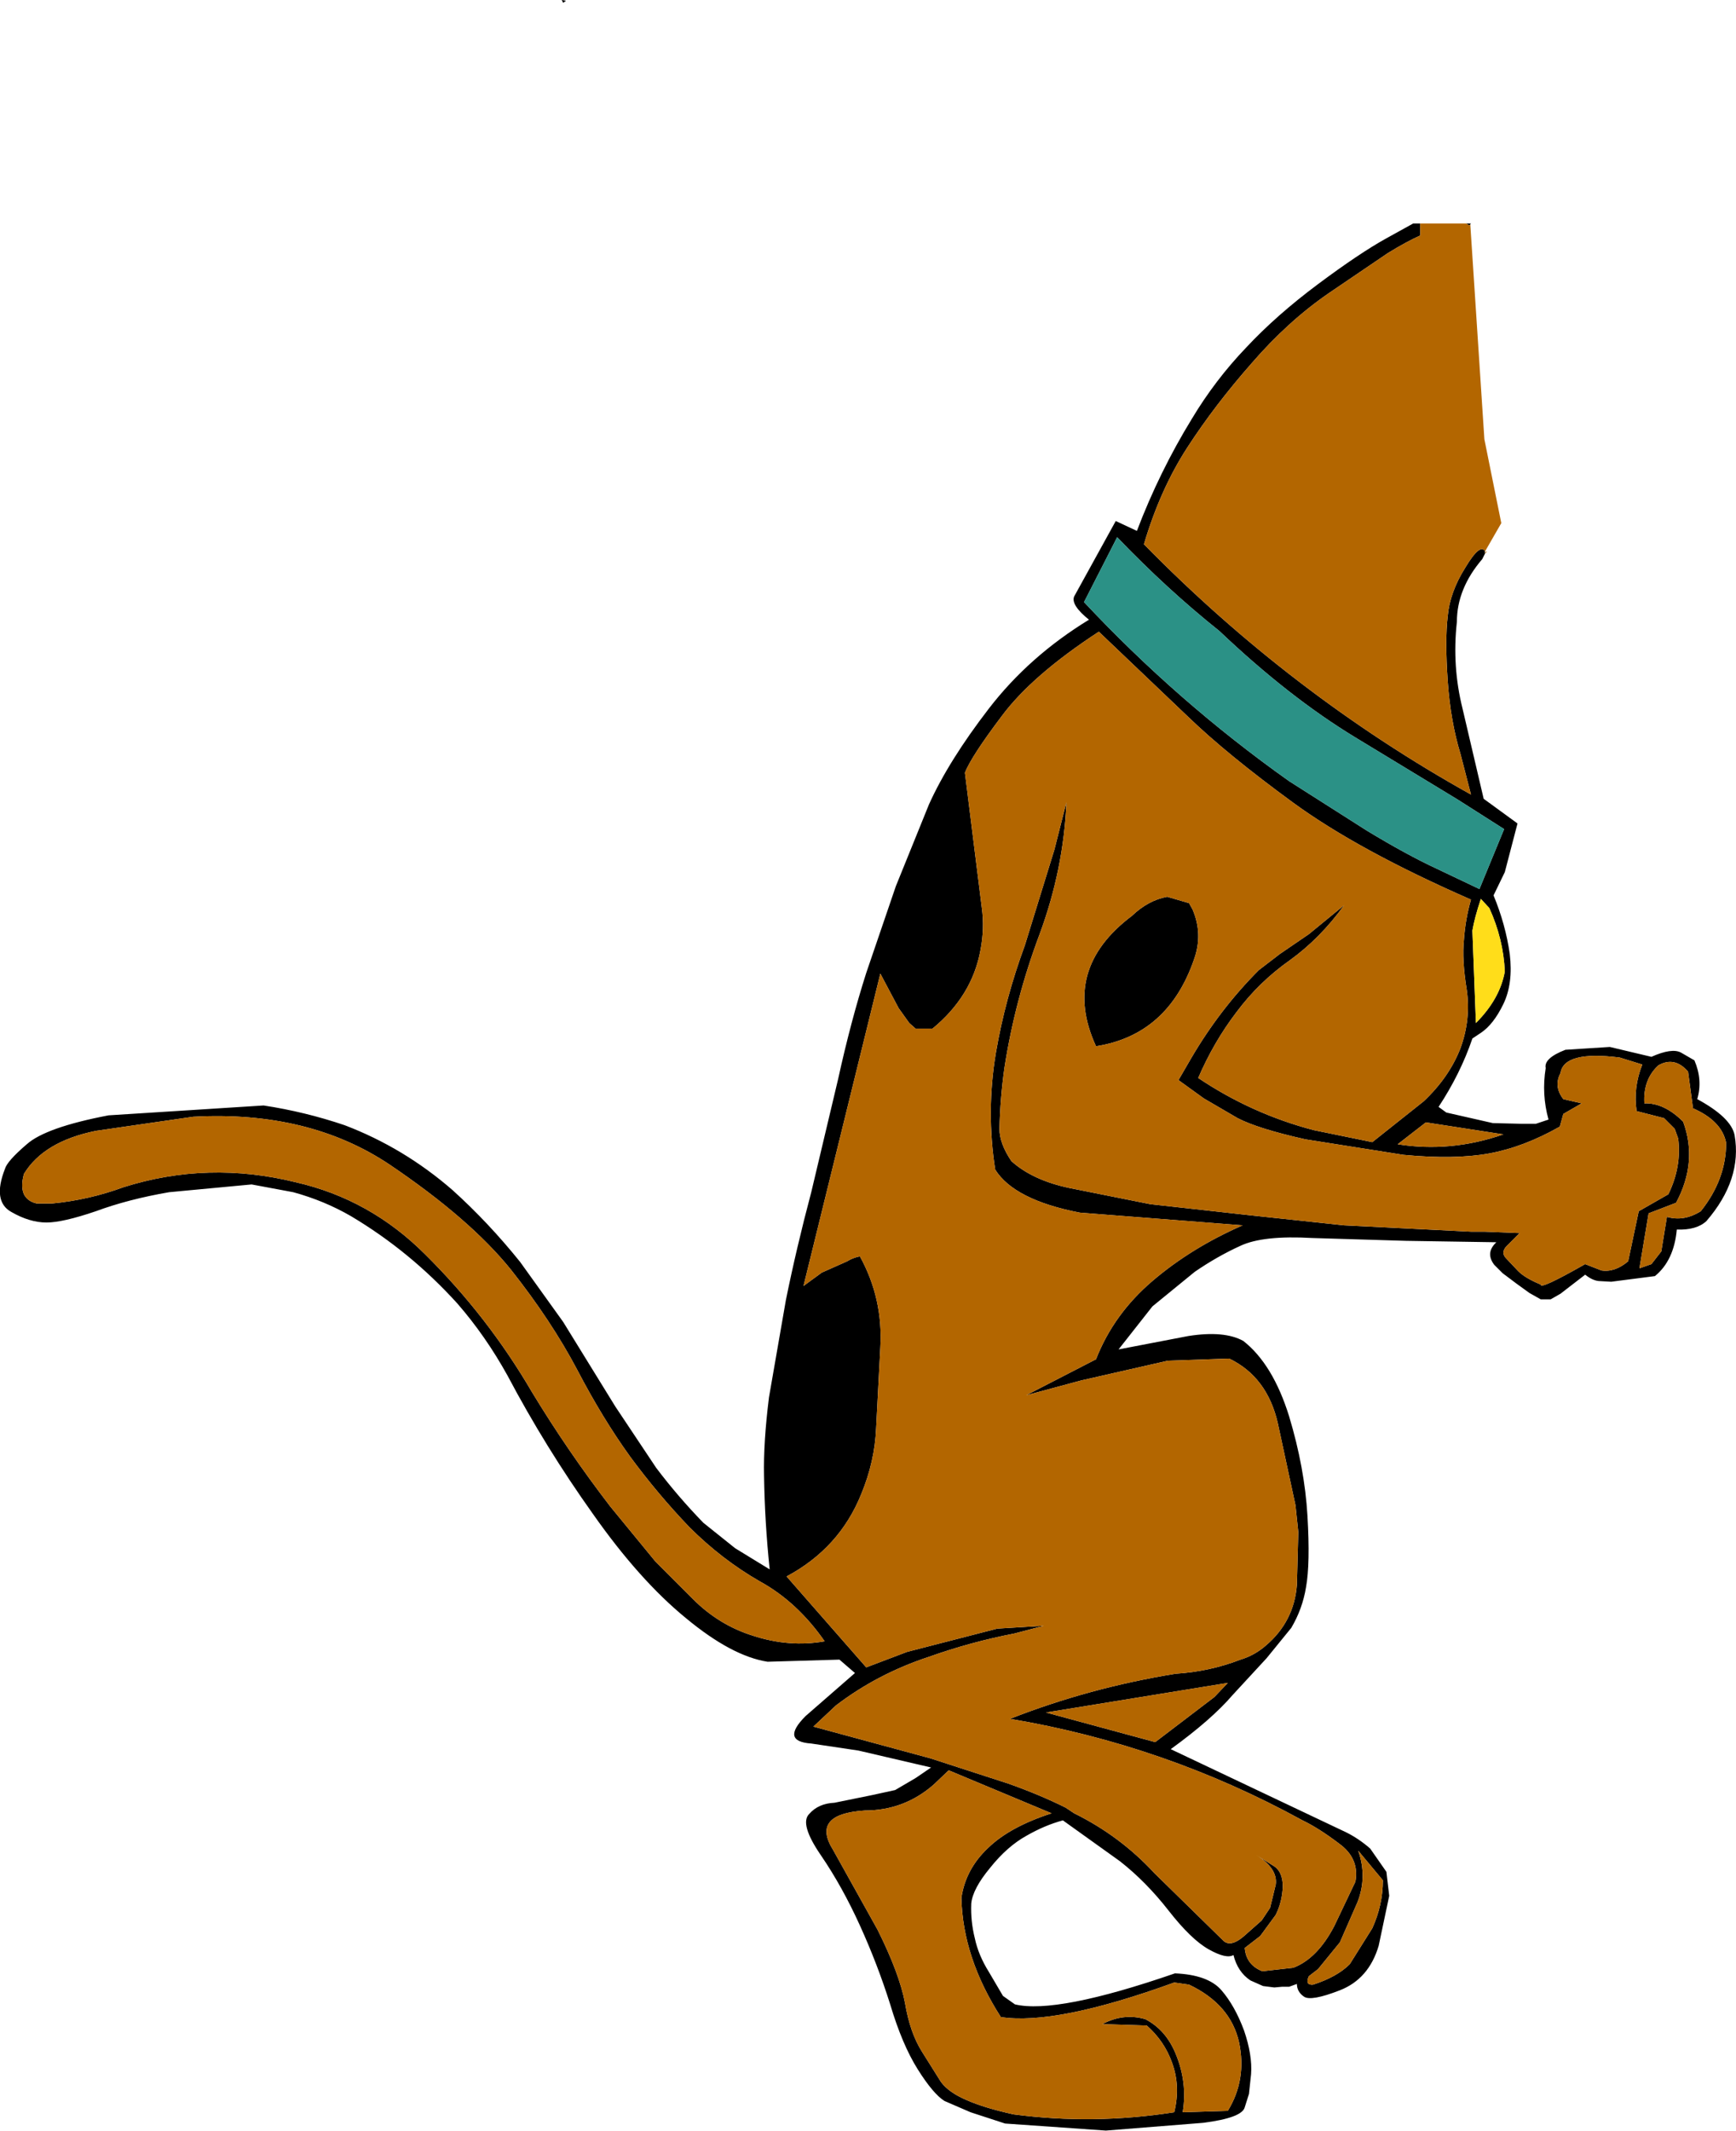
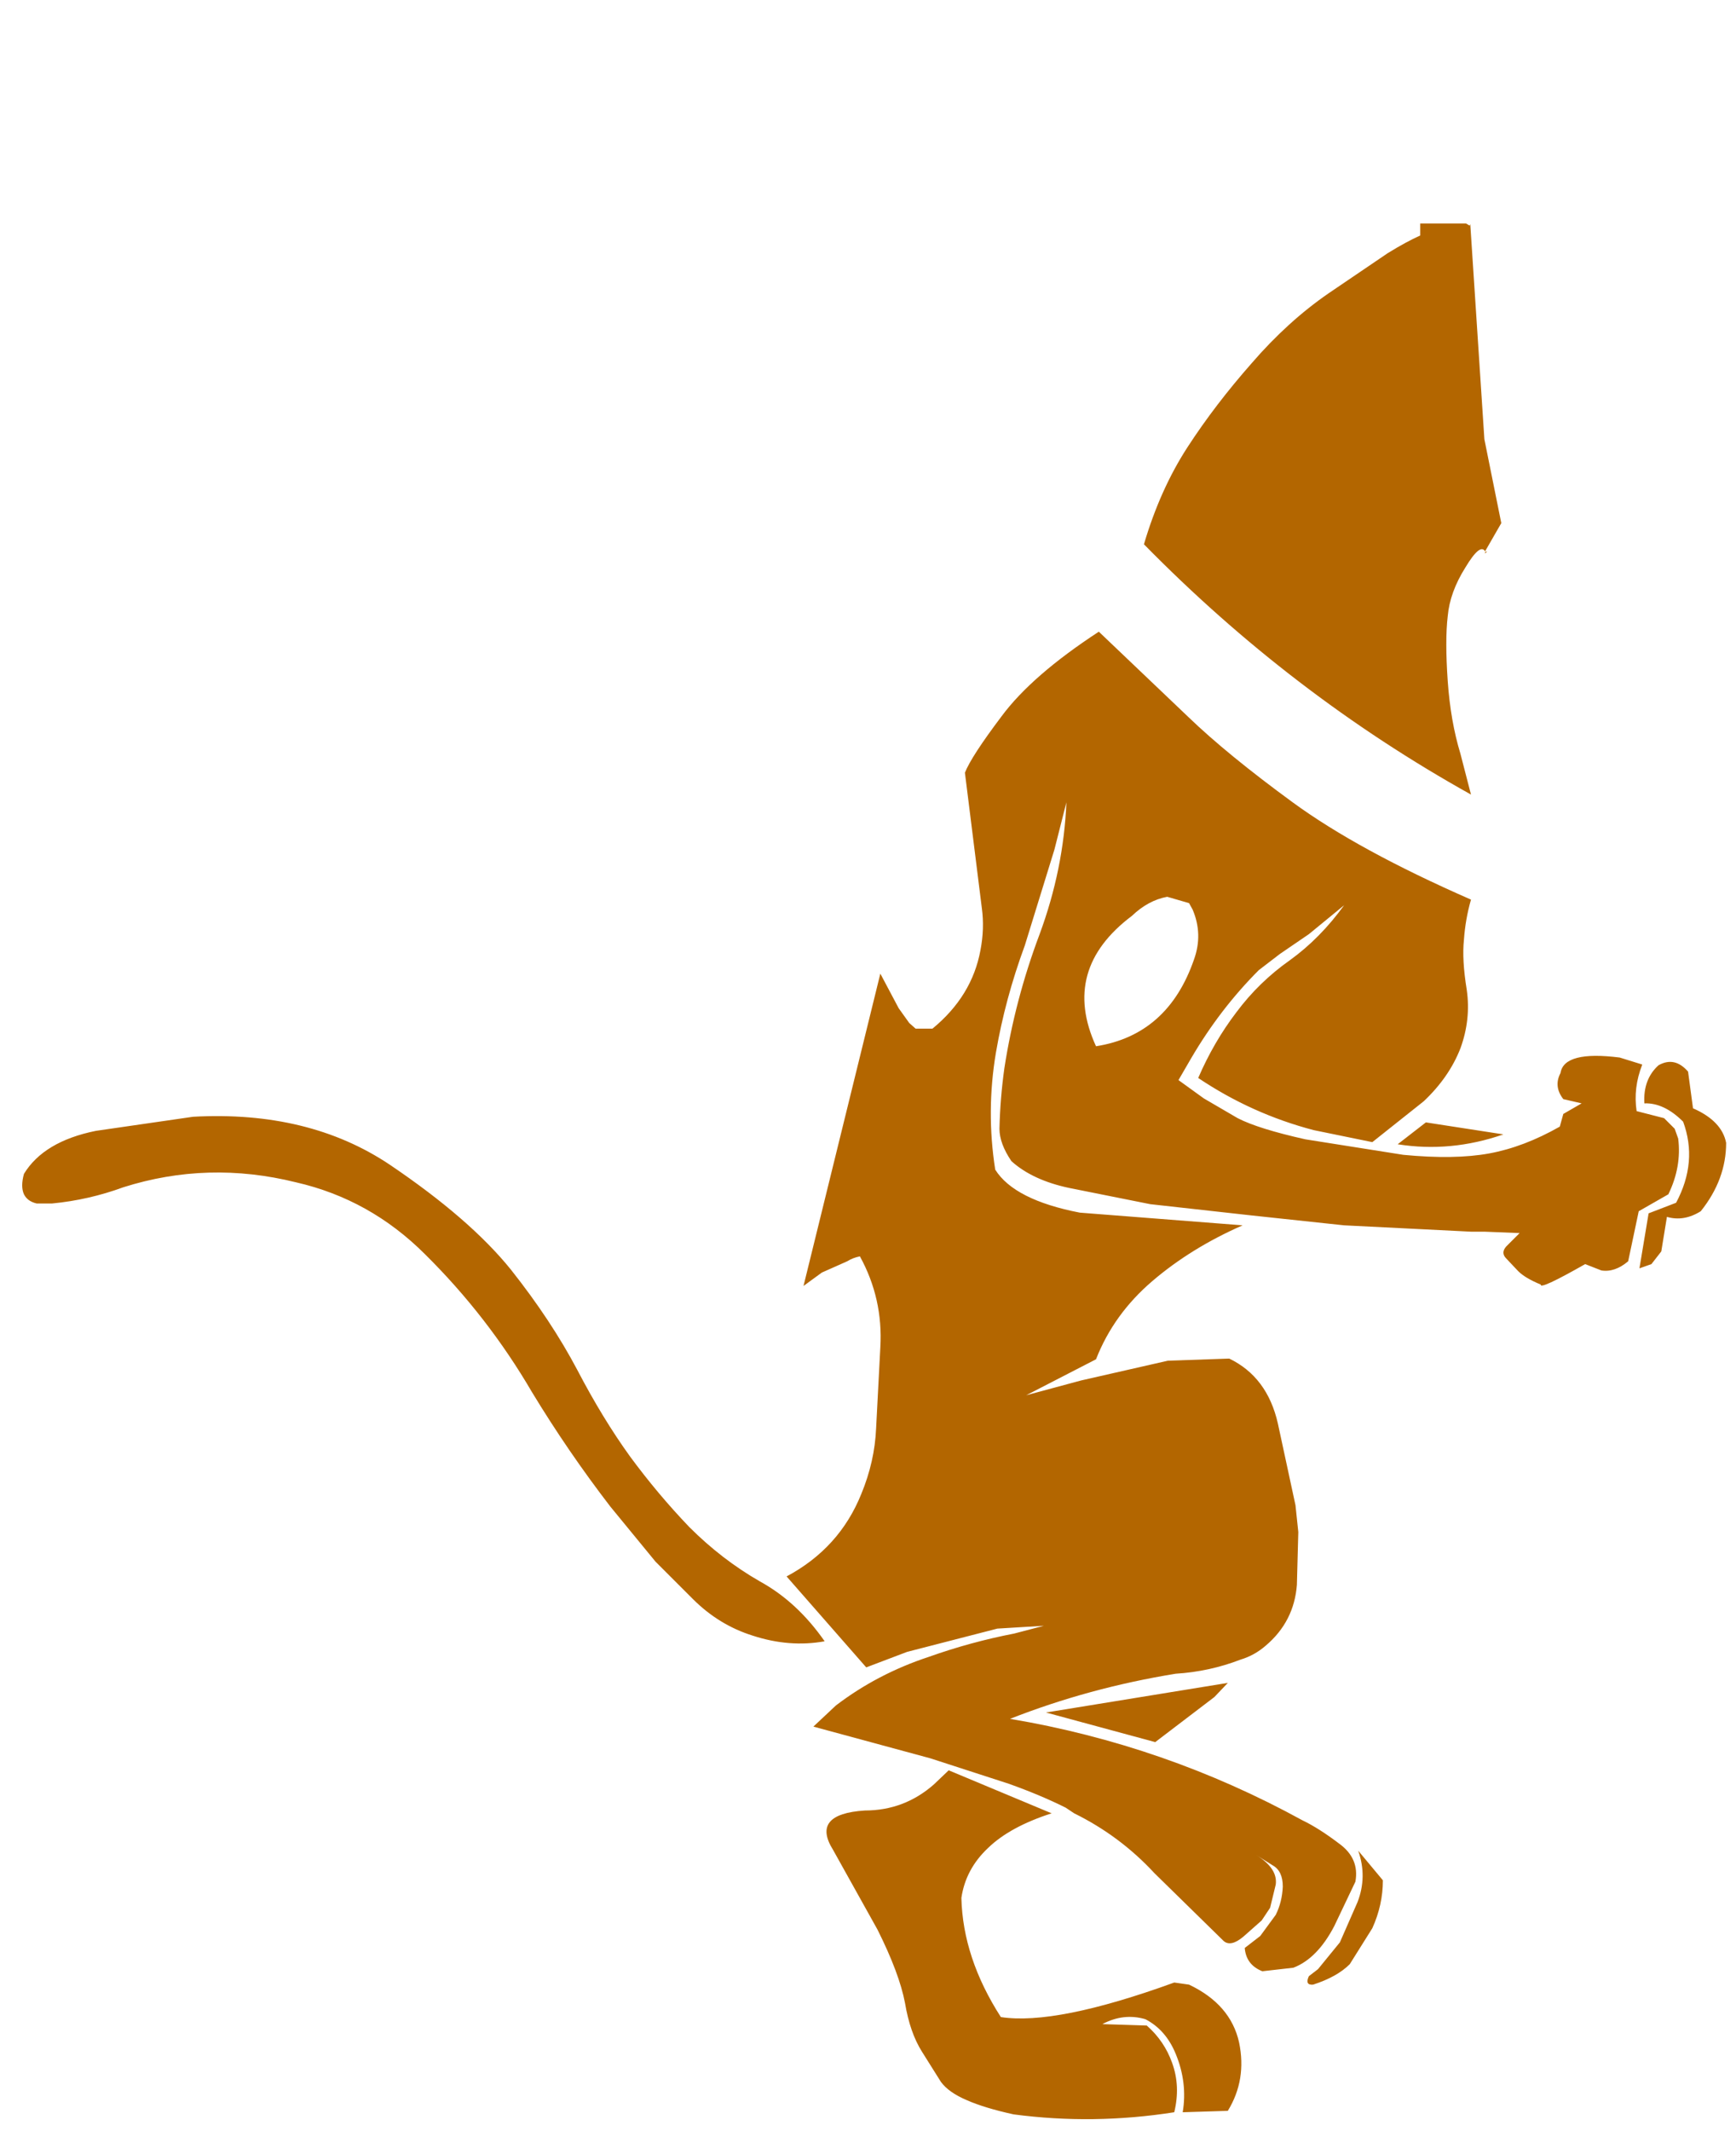
<svg xmlns="http://www.w3.org/2000/svg" height="151.15px" width="123.15px">
  <g transform="matrix(1.0, 0.0, 0.0, 1.0, -170.75, -132.0)">
-     <path d="M210.9 132.05 L210.7 132.2 210.6 132.0 210.9 132.05 M276.1 171.25 L275.9 171.65 Q274.1 173.75 274.1 176.1 273.75 179.25 274.5 182.25 L276.0 188.65 278.4 190.4 277.5 193.85 276.7 195.5 Q277.55 197.55 277.85 199.65 278.1 201.75 277.4 203.2 276.7 204.65 275.8 205.25 L275.2 205.65 Q274.35 208.15 272.8 210.5 L273.35 210.9 276.65 211.65 278.7 211.7 279.7 211.7 280.6 211.4 Q280.1 209.6 280.4 207.75 280.25 207.05 281.8 206.45 L284.95 206.25 287.9 206.95 Q289.35 206.3 290.0 206.65 L290.95 207.2 Q291.55 208.6 291.15 209.95 293.55 211.25 293.8 212.5 294.35 215.65 291.8 218.6 291.1 219.25 289.7 219.2 289.5 221.4 288.15 222.5 L285.05 222.9 284.15 222.85 Q283.7 222.8 283.2 222.4 L281.45 223.75 280.75 224.15 280.05 224.15 279.25 223.7 278.35 223.05 277.35 222.3 276.75 221.7 Q276.1 220.85 276.9 220.1 L270.5 220.0 263.85 219.8 Q260.35 219.6 258.75 220.35 257.1 221.1 255.5 222.2 L252.5 224.65 250.1 227.7 255.05 226.75 Q257.6 226.35 258.95 227.1 261.05 228.75 262.2 232.45 263.3 236.1 263.5 239.5 263.7 242.9 263.4 244.55 263.15 246.1 262.35 247.45 L260.6 249.6 258.2 252.2 Q256.7 253.95 253.8 256.05 L266.25 261.95 Q267.15 262.4 267.95 263.1 L269.1 264.75 269.3 266.45 268.55 270.0 Q267.85 272.35 265.8 273.15 263.75 273.95 263.25 273.6 262.75 273.25 262.75 272.7 L262.2 272.9 261.7 272.9 261.15 272.95 260.35 272.85 259.45 272.45 Q258.55 271.85 258.25 270.65 257.75 270.95 256.5 270.25 255.25 269.55 253.65 267.5 252.05 265.45 250.2 264.0 L246.15 261.1 Q244.85 261.45 243.55 262.2 242.2 262.95 241.0 264.45 239.75 265.95 239.65 267.0 239.6 268.25 239.9 269.45 240.15 270.65 240.9 271.85 L241.9 273.55 242.75 274.15 Q245.7 274.85 254.1 271.95 256.45 272.05 257.4 273.15 258.35 274.25 259.0 276.0 259.6 277.75 259.5 279.1 L259.35 280.5 259.05 281.45 Q258.85 282.2 256.1 282.55 L249.2 283.1 242.05 282.6 239.6 281.8 237.75 281.0 Q236.95 280.5 235.85 278.75 234.75 277.0 233.9 274.15 233.0 271.3 231.75 268.55 230.5 265.8 229.0 263.6 227.45 261.35 228.15 260.65 228.8 259.9 229.95 259.85 L232.65 259.3 234.25 258.95 235.7 258.1 236.8 257.35 231.65 256.15 228.3 255.65 Q226.1 255.5 227.9 253.7 L231.4 250.65 230.3 249.7 225.2 249.85 Q222.65 249.45 219.4 246.75 216.1 244.05 212.8 239.35 209.45 234.65 206.75 229.55 205.2 226.75 203.2 224.45 199.85 220.75 195.65 218.25 193.75 217.15 191.55 216.55 L188.6 216.0 182.75 216.55 Q179.85 217.05 177.55 217.9 175.2 218.7 174.05 218.7 172.85 218.7 171.55 217.95 170.2 217.2 171.1 214.9 171.25 214.35 172.65 213.15 174.0 211.95 178.45 211.1 L189.45 210.4 Q192.4 210.85 195.2 211.8 199.4 213.4 202.85 216.4 205.4 218.7 207.65 221.5 L210.7 225.75 214.4 231.75 217.3 236.1 Q218.85 238.15 220.65 240.0 L222.9 241.8 225.35 243.3 Q225.0 239.95 224.95 236.65 224.9 234.3 225.3 231.1 L226.5 224.2 Q227.25 220.5 228.3 216.55 L230.2 208.55 Q231.1 204.45 232.2 201.0 L234.3 194.85 236.65 189.05 Q238.05 185.95 240.9 182.25 243.75 178.55 248.0 175.95 246.7 174.9 246.95 174.3 L249.9 168.95 251.4 169.65 Q253.0 165.45 255.3 161.7 256.95 158.95 259.15 156.65 261.3 154.35 264.25 152.15 267.2 149.95 269.1 148.9 L271.0 147.85 271.5 147.85 271.5 148.7 Q270.5 149.15 269.2 149.95 L265.0 152.8 Q262.1 154.8 259.55 157.75 256.95 160.7 255.0 163.7 253.05 166.7 251.9 170.6 262.35 181.25 275.1 188.35 L274.35 185.45 Q273.65 183.15 273.45 180.3 273.25 177.4 273.45 175.7 273.6 174.0 274.7 172.25 275.75 170.5 276.1 171.1 L276.05 171.2 276.1 171.15 276.1 171.25 M274.75 147.85 L275.1 147.85 275.05 147.9 275.0 148.0 274.75 147.85 M239.2 186.8 L240.4 196.4 Q240.6 197.85 240.3 199.4 239.7 202.65 236.9 204.95 L235.7 204.95 235.25 204.55 234.5 203.5 233.2 201.05 227.75 223.2 229.05 222.25 230.85 221.45 Q231.25 221.2 231.75 221.1 233.4 224.1 233.2 227.55 L232.9 233.3 Q232.8 235.65 231.85 237.95 230.3 241.8 226.55 243.8 L232.2 250.25 235.1 249.15 241.5 247.5 244.8 247.3 242.7 247.85 Q239.6 248.45 236.65 249.5 233.0 250.7 230.05 252.95 L228.45 254.45 236.75 256.7 242.3 258.5 Q244.55 259.3 246.35 260.2 L246.95 260.6 Q250.2 262.2 252.65 264.85 L257.55 269.65 Q258.05 270.1 258.95 269.35 L260.25 268.2 260.85 267.3 261.25 265.65 Q261.4 264.5 259.85 263.55 L261.05 264.3 Q261.75 264.7 261.75 265.8 261.7 266.9 261.25 267.8 L260.15 269.3 259.05 270.15 Q259.15 271.35 260.3 271.8 L262.5 271.55 Q264.2 270.9 265.4 268.6 L266.9 265.45 Q267.2 263.8 265.75 262.75 264.3 261.65 263.15 261.1 253.4 255.75 242.4 253.9 248.0 251.7 254.15 250.7 256.55 250.55 258.75 249.7 259.75 249.4 260.55 248.7 262.55 247.0 262.75 244.4 L262.85 240.65 262.65 238.75 261.4 232.95 Q260.65 229.65 257.95 228.35 L253.6 228.5 247.45 229.9 243.55 230.95 248.5 228.4 Q249.75 225.2 252.5 222.85 255.25 220.5 258.9 218.9 L247.35 218.0 Q242.7 217.1 241.35 214.95 240.7 210.8 241.4 206.65 242.05 202.85 243.45 199.05 L245.55 192.25 246.4 188.9 Q246.2 193.65 244.5 198.25 242.75 202.9 242.0 207.75 241.7 209.9 241.65 212.05 241.65 213.1 242.5 214.35 244.0 215.7 246.6 216.25 L252.35 217.4 259.55 218.2 266.1 218.9 275.1 219.35 276.05 219.35 278.55 219.45 277.6 220.4 Q277.2 220.85 277.6 221.25 L278.45 222.15 Q278.95 222.65 280.05 223.1 279.95 223.5 283.2 221.65 L284.35 222.1 Q285.3 222.25 286.25 221.45 L287.0 217.9 289.1 216.7 Q290.05 214.75 289.8 212.75 L289.55 212.05 288.8 211.3 286.85 210.8 Q286.6 209.15 287.25 207.5 L287.1 207.45 285.65 207.0 Q281.7 206.5 281.45 208.1 280.95 209.05 281.65 209.95 L282.95 210.25 281.65 211.0 281.4 211.9 Q278.85 213.35 276.4 213.8 273.95 214.25 270.3 213.9 L263.35 212.8 Q260.0 212.05 258.55 211.3 L256.15 209.9 254.35 208.6 255.25 207.05 Q257.3 203.55 260.05 200.8 L261.55 199.65 263.6 198.25 266.1 196.2 Q264.4 198.55 262.25 200.1 260.05 201.65 258.45 203.8 256.85 205.9 255.75 208.45 259.55 211.0 263.95 212.15 L268.1 213.0 271.75 210.1 Q273.55 208.4 274.35 206.35 275.1 204.3 274.8 202.2 274.45 200.05 274.6 198.65 274.7 197.2 275.1 195.8 267.1 192.3 262.45 188.9 257.8 185.5 255.05 182.85 L248.7 176.8 Q243.95 179.9 241.8 182.8 239.65 185.65 239.2 186.8 M255.35 196.5 Q256.1 198.25 255.45 200.05 253.6 205.4 248.5 206.2 246.0 200.75 251.05 196.95 252.2 195.85 253.55 195.6 L255.1 196.05 255.35 196.5 M247.65 174.7 Q254.3 181.8 262.2 187.4 L267.7 190.9 Q270.5 192.6 272.65 193.6 L275.7 195.05 277.45 190.8 274.15 188.7 266.9 184.3 Q262.2 181.45 257.25 176.75 253.55 173.8 250.0 170.1 L247.65 174.7 M276.4 196.4 L275.8 195.75 Q275.35 197.1 275.2 198.0 L275.45 204.55 Q277.15 202.85 277.5 200.9 277.4 198.6 276.4 196.4 M217.25 242.75 L219.9 245.4 Q221.75 247.25 224.15 248.0 226.75 248.85 229.25 248.4 227.3 245.6 224.65 244.15 221.95 242.6 219.65 240.3 217.4 237.95 215.45 235.3 213.5 232.6 211.7 229.15 209.85 225.65 207.0 222.05 204.1 218.45 198.4 214.6 192.65 210.75 184.45 211.2 L177.55 212.2 Q173.85 212.95 172.45 215.25 172.2 216.15 172.45 216.7 172.7 217.2 173.35 217.35 L174.45 217.35 Q177.05 217.1 179.5 216.2 185.5 214.3 191.75 215.85 197.0 217.05 200.9 220.95 205.35 225.35 208.5 230.75 211.05 234.95 214.05 238.85 L217.25 242.75 M255.1 272.75 L254.05 272.6 Q245.65 275.65 241.75 275.05 239.05 270.85 238.95 266.6 239.25 264.55 240.85 263.05 242.4 261.55 245.35 260.6 L238.05 257.55 237.0 258.55 Q234.9 260.4 232.1 260.4 228.25 260.65 229.85 263.2 L233.0 268.85 Q234.55 271.95 234.95 274.05 235.3 276.15 236.15 277.5 L237.5 279.65 Q238.05 280.4 239.35 280.95 240.6 281.5 242.65 281.95 248.3 282.7 254.05 281.8 254.5 279.95 253.9 278.3 253.35 276.75 252.1 275.65 L248.95 275.55 Q250.45 274.75 252.0 275.2 253.45 275.95 254.15 277.65 255.0 279.7 254.65 281.8 L257.85 281.7 Q259.2 279.5 258.65 276.85 258.05 274.15 255.1 272.75 M256.9 252.35 L257.85 251.35 244.95 253.45 252.7 255.55 256.9 252.35 M264.25 271.65 L263.6 272.15 Q263.3 272.8 263.9 272.75 265.6 272.2 266.5 271.3 L268.1 268.75 Q268.85 267.1 268.85 265.35 L267.1 263.25 Q267.75 265.1 267.05 266.9 L265.8 269.75 264.25 271.65 M271.9 211.6 L269.9 213.15 Q273.65 213.75 277.4 212.45 L271.9 211.6 M288.4 207.55 Q287.3 208.55 287.4 210.25 288.8 210.2 290.15 211.55 291.2 214.4 289.65 217.3 L287.7 218.05 287.05 221.95 287.9 221.65 288.6 220.75 289.0 218.3 Q290.2 218.65 291.4 217.9 293.2 215.65 293.2 213.05 292.9 211.5 290.85 210.6 L290.5 208.0 Q289.55 206.9 288.4 207.55" fill="#000000" fill-rule="evenodd" stroke="none" />
-     <path d="M247.65 174.7 L250.0 170.1 Q253.55 173.8 257.25 176.75 262.2 181.45 266.9 184.3 L274.15 188.7 277.45 190.8 275.7 195.05 272.65 193.6 Q270.5 192.6 267.7 190.9 L262.2 187.4 Q254.3 181.8 247.65 174.7" fill="#2b9186" fill-rule="evenodd" stroke="none" />
    <path d="M276.1 171.25 L276.1 171.15 276.25 171.1 276.1 171.25 M276.1 171.1 Q275.75 170.5 274.7 172.25 273.6 174.0 273.45 175.7 273.25 177.4 273.45 180.3 273.65 183.15 274.35 185.45 L275.1 188.35 Q262.35 181.25 251.9 170.6 253.05 166.7 255.0 163.7 256.95 160.7 259.55 157.75 262.1 154.8 265.0 152.8 L269.2 149.95 Q270.5 149.15 271.5 148.7 L271.5 147.85 274.75 147.85 275.0 148.0 275.05 147.9 276.05 163.15 277.25 169.1 276.1 171.1 M239.2 186.8 Q239.65 185.65 241.8 182.8 243.95 179.9 248.7 176.8 L255.05 182.85 Q257.8 185.5 262.45 188.9 267.1 192.3 275.1 195.8 274.7 197.2 274.6 198.65 274.45 200.05 274.8 202.2 275.1 204.3 274.35 206.35 273.55 208.4 271.75 210.1 L268.1 213.0 263.95 212.15 Q259.55 211.0 255.75 208.45 256.85 205.9 258.45 203.8 260.05 201.65 262.25 200.1 264.4 198.55 266.1 196.2 L263.6 198.25 261.55 199.65 260.05 200.8 Q257.3 203.55 255.25 207.05 L254.35 208.6 256.15 209.9 258.55 211.3 Q260.0 212.05 263.35 212.8 L270.3 213.9 Q273.95 214.25 276.4 213.8 278.85 213.35 281.4 211.9 L281.65 211.0 282.95 210.25 281.65 209.95 Q280.95 209.05 281.45 208.1 281.7 206.5 285.65 207.0 L287.1 207.45 287.25 207.5 Q286.6 209.15 286.85 210.8 L288.8 211.3 289.55 212.05 289.8 212.75 Q290.05 214.75 289.1 216.7 L287.0 217.9 286.25 221.45 Q285.3 222.25 284.35 222.1 L283.2 221.65 Q279.95 223.5 280.05 223.1 278.95 222.65 278.45 222.15 L277.6 221.25 Q277.2 220.85 277.6 220.4 L278.55 219.45 276.05 219.35 275.1 219.35 266.1 218.9 259.55 218.2 252.35 217.4 246.6 216.25 Q244.0 215.7 242.5 214.35 241.65 213.1 241.65 212.05 241.7 209.9 242.0 207.75 242.75 202.9 244.5 198.25 246.2 193.65 246.4 188.9 L245.55 192.25 243.45 199.05 Q242.05 202.85 241.4 206.65 240.7 210.8 241.35 214.95 242.7 217.1 247.35 218.0 L258.9 218.9 Q255.25 220.5 252.5 222.85 249.75 225.2 248.5 228.4 L243.55 230.95 247.45 229.9 253.6 228.5 257.95 228.35 Q260.65 229.65 261.4 232.95 L262.65 238.75 262.85 240.65 262.75 244.4 Q262.55 247.0 260.55 248.7 259.75 249.4 258.75 249.7 256.55 250.55 254.15 250.7 248.0 251.7 242.4 253.9 253.4 255.75 263.15 261.1 264.3 261.65 265.75 262.75 267.2 263.8 266.9 265.45 L265.4 268.6 Q264.2 270.9 262.5 271.55 L260.3 271.8 Q259.15 271.35 259.05 270.15 L260.15 269.3 261.25 267.8 Q261.7 266.9 261.75 265.8 261.75 264.7 261.05 264.3 L259.85 263.55 Q261.4 264.5 261.25 265.65 L260.85 267.3 260.25 268.2 258.95 269.35 Q258.05 270.1 257.55 269.65 L252.65 264.85 Q250.2 262.2 246.95 260.6 L246.35 260.2 Q244.55 259.3 242.3 258.5 L236.75 256.7 228.45 254.45 230.05 252.95 Q233.0 250.7 236.65 249.5 239.6 248.45 242.7 247.85 L244.8 247.3 241.5 247.5 235.1 249.15 232.2 250.25 226.55 243.8 Q230.3 241.8 231.85 237.95 232.8 235.65 232.9 233.3 L233.2 227.55 Q233.4 224.1 231.75 221.1 231.25 221.2 230.85 221.45 L229.05 222.25 227.75 223.2 233.2 201.05 234.5 203.5 235.25 204.55 235.7 204.95 236.9 204.95 Q239.7 202.65 240.3 199.4 240.6 197.85 240.4 196.4 L239.2 186.8 M255.35 196.5 L255.1 196.05 253.55 195.6 Q252.2 195.85 251.05 196.95 246.0 200.75 248.5 206.2 253.6 205.4 255.45 200.05 256.1 198.25 255.35 196.5 M288.4 207.55 Q289.55 206.9 290.5 208.0 L290.85 210.6 Q292.9 211.5 293.2 213.05 293.2 215.65 291.4 217.9 290.2 218.65 289.0 218.3 L288.6 220.75 287.9 221.65 287.05 221.95 287.7 218.05 289.65 217.3 Q291.2 214.4 290.15 211.55 288.8 210.2 287.4 210.25 287.3 208.55 288.4 207.55 M271.9 211.6 L277.4 212.45 Q273.65 213.75 269.9 213.15 L271.9 211.6 M264.25 271.65 L265.8 269.75 267.05 266.9 Q267.75 265.1 267.1 263.25 L268.85 265.35 Q268.85 267.1 268.1 268.75 L266.5 271.3 Q265.6 272.2 263.9 272.75 263.3 272.8 263.6 272.15 L264.25 271.65 M256.9 252.35 L252.7 255.55 244.95 253.45 257.85 251.35 256.9 252.35 M255.1 272.75 Q258.05 274.15 258.65 276.85 259.2 279.5 257.85 281.7 L254.65 281.8 Q255.0 279.7 254.15 277.65 253.45 275.95 252.0 275.2 250.45 274.75 248.95 275.55 L252.1 275.65 Q253.35 276.75 253.9 278.3 254.5 279.95 254.05 281.8 248.3 282.7 242.65 281.95 240.6 281.5 239.35 280.95 238.05 280.4 237.5 279.65 L236.15 277.5 Q235.3 276.15 234.95 274.05 234.55 271.95 233.0 268.85 L229.85 263.2 Q228.25 260.65 232.1 260.4 234.9 260.4 237.0 258.55 L238.05 257.55 245.35 260.6 Q242.4 261.55 240.85 263.05 239.25 264.55 238.95 266.6 239.05 270.85 241.75 275.05 245.65 275.65 254.05 272.6 L255.1 272.75 M217.25 242.75 L214.05 238.85 Q211.05 234.95 208.5 230.75 205.35 225.35 200.9 220.95 197.0 217.05 191.75 215.85 185.5 214.3 179.5 216.2 177.05 217.1 174.45 217.35 L173.35 217.35 Q172.7 217.2 172.45 216.7 172.2 216.15 172.45 215.25 173.85 212.95 177.55 212.2 L184.45 211.2 Q192.65 210.75 198.4 214.6 204.1 218.45 207.0 222.05 209.85 225.65 211.7 229.15 213.5 232.6 215.45 235.3 217.4 237.95 219.65 240.3 221.95 242.6 224.65 244.15 227.3 245.6 229.25 248.4 226.75 248.85 224.15 248.0 221.75 247.25 219.9 245.4 L217.25 242.75" fill="#b36600" fill-rule="evenodd" stroke="none" />
-     <path d="M276.4 196.4 Q277.4 198.6 277.5 200.9 277.15 202.85 275.45 204.55 L275.2 198.0 Q275.35 197.1 275.8 195.75 L276.4 196.4" fill="#ffdd1a" fill-rule="evenodd" stroke="none" />
  </g>
</svg>